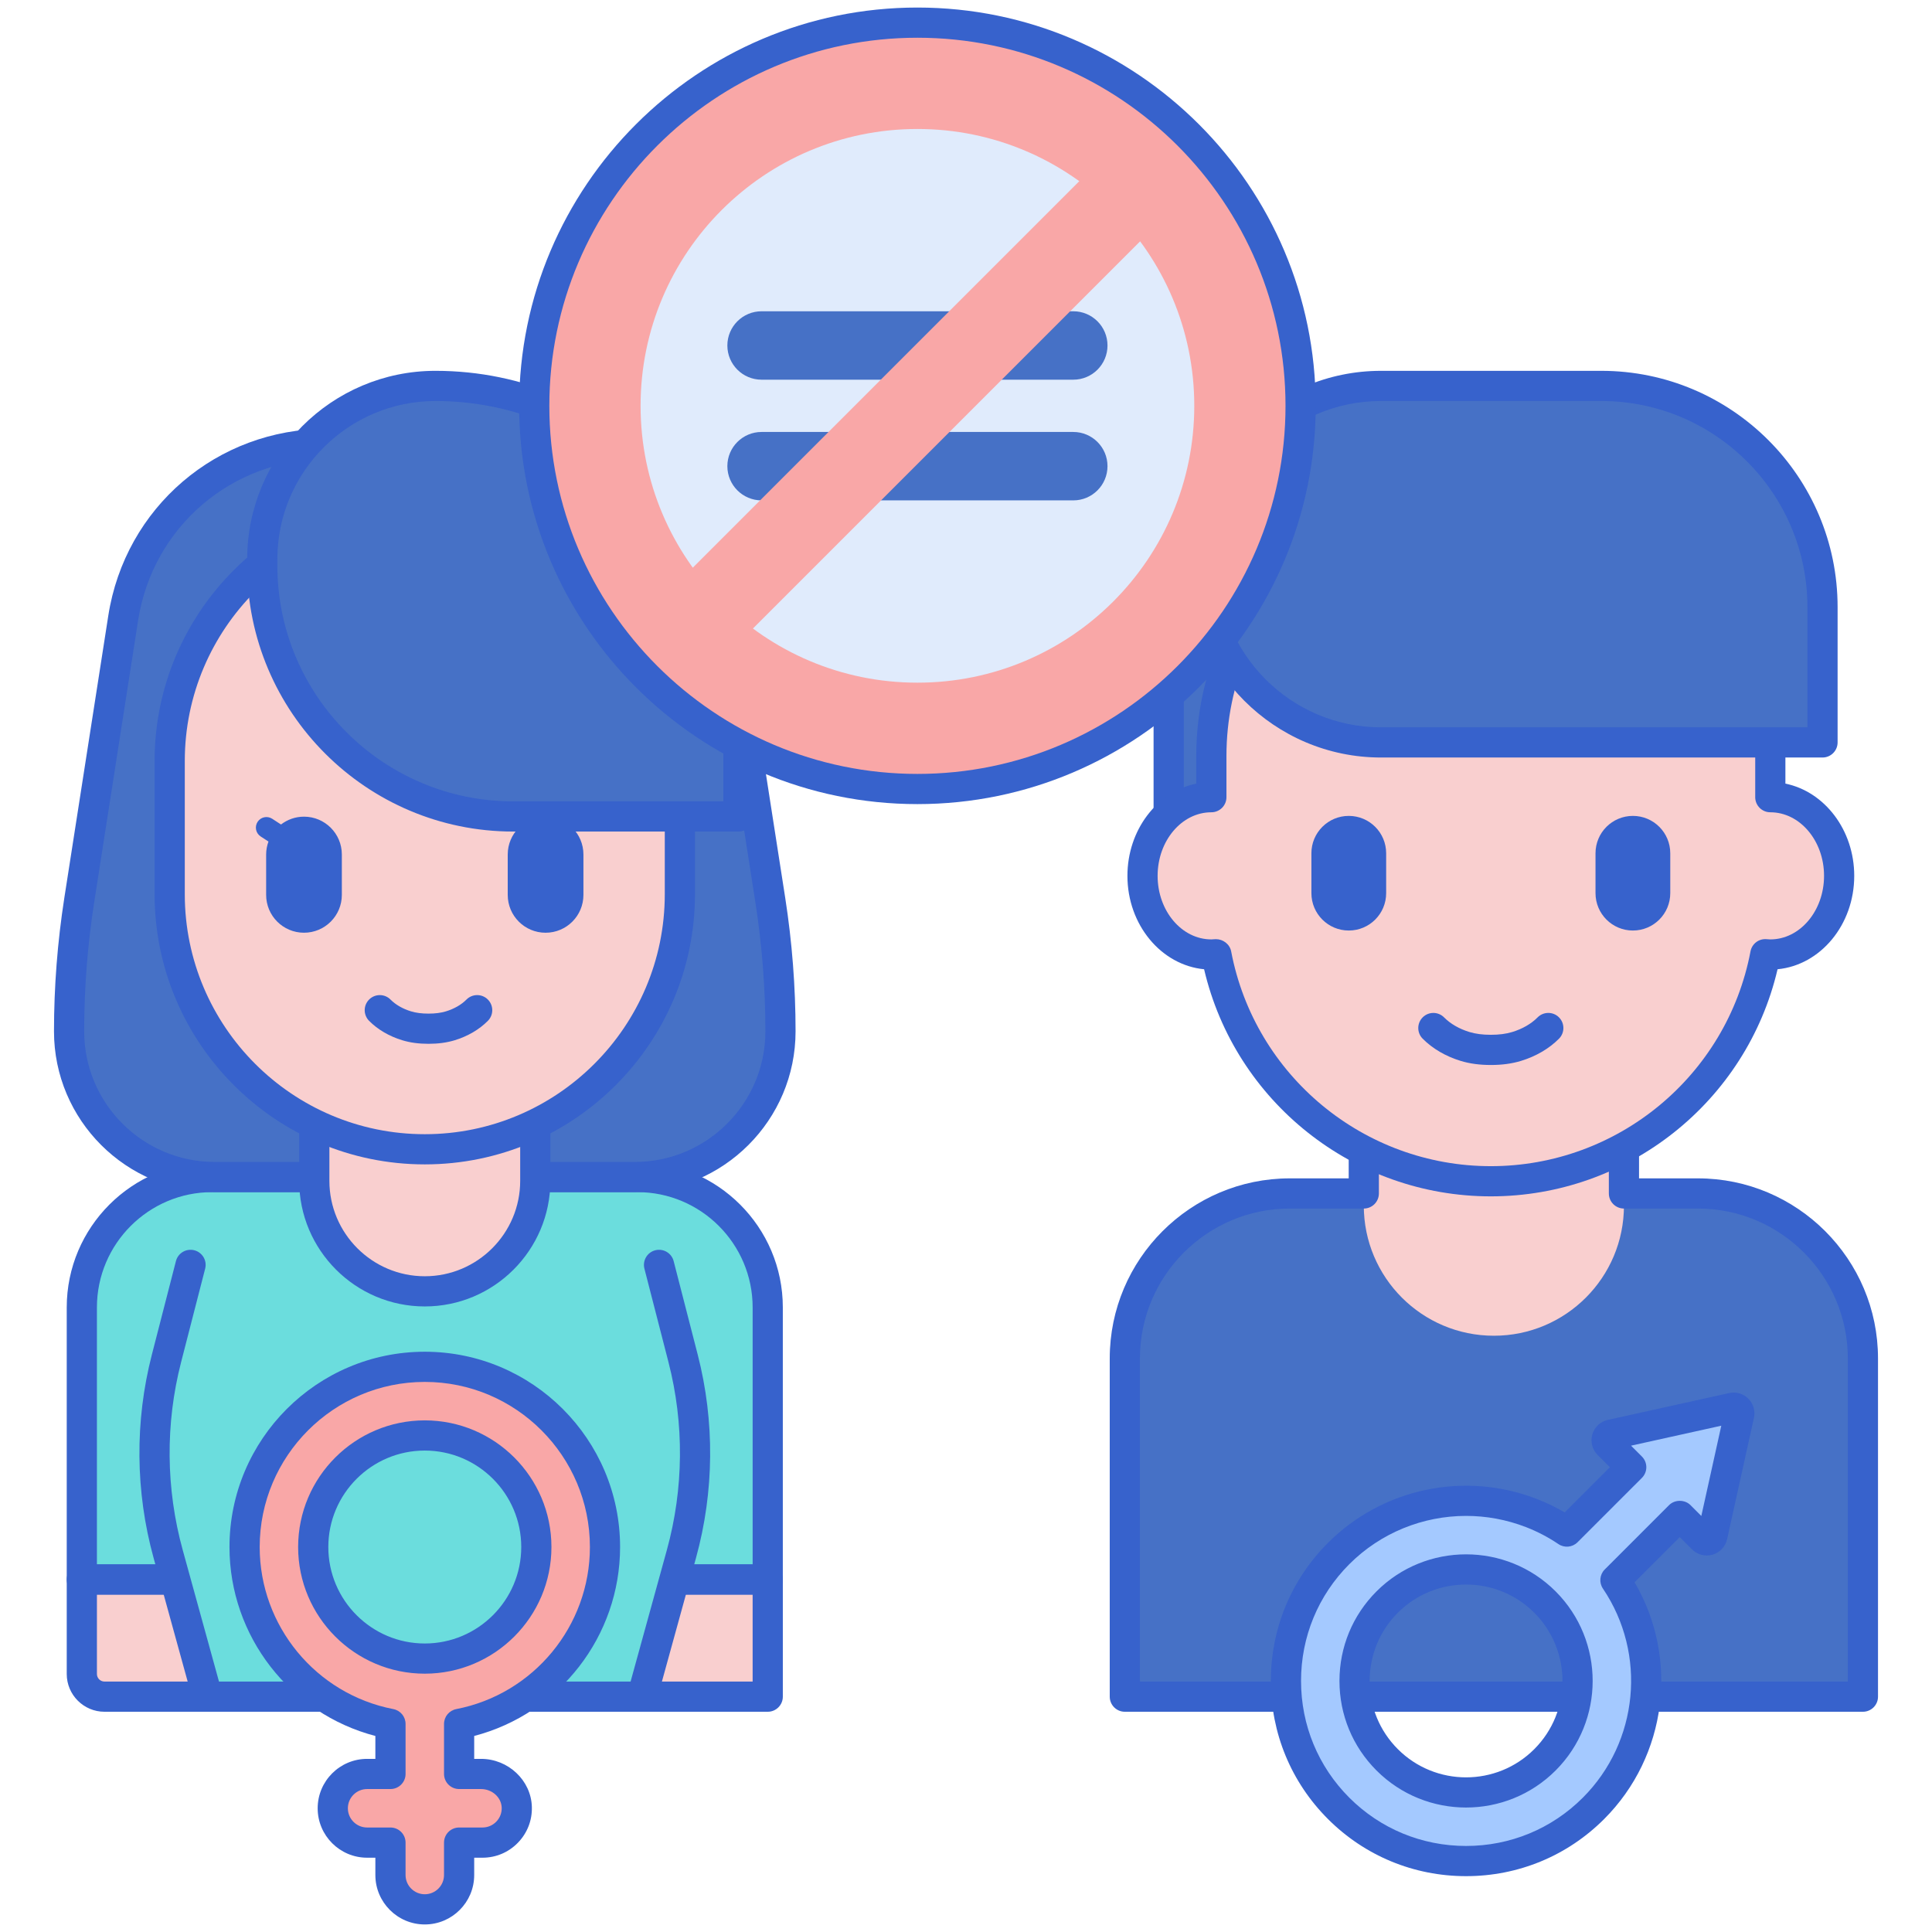
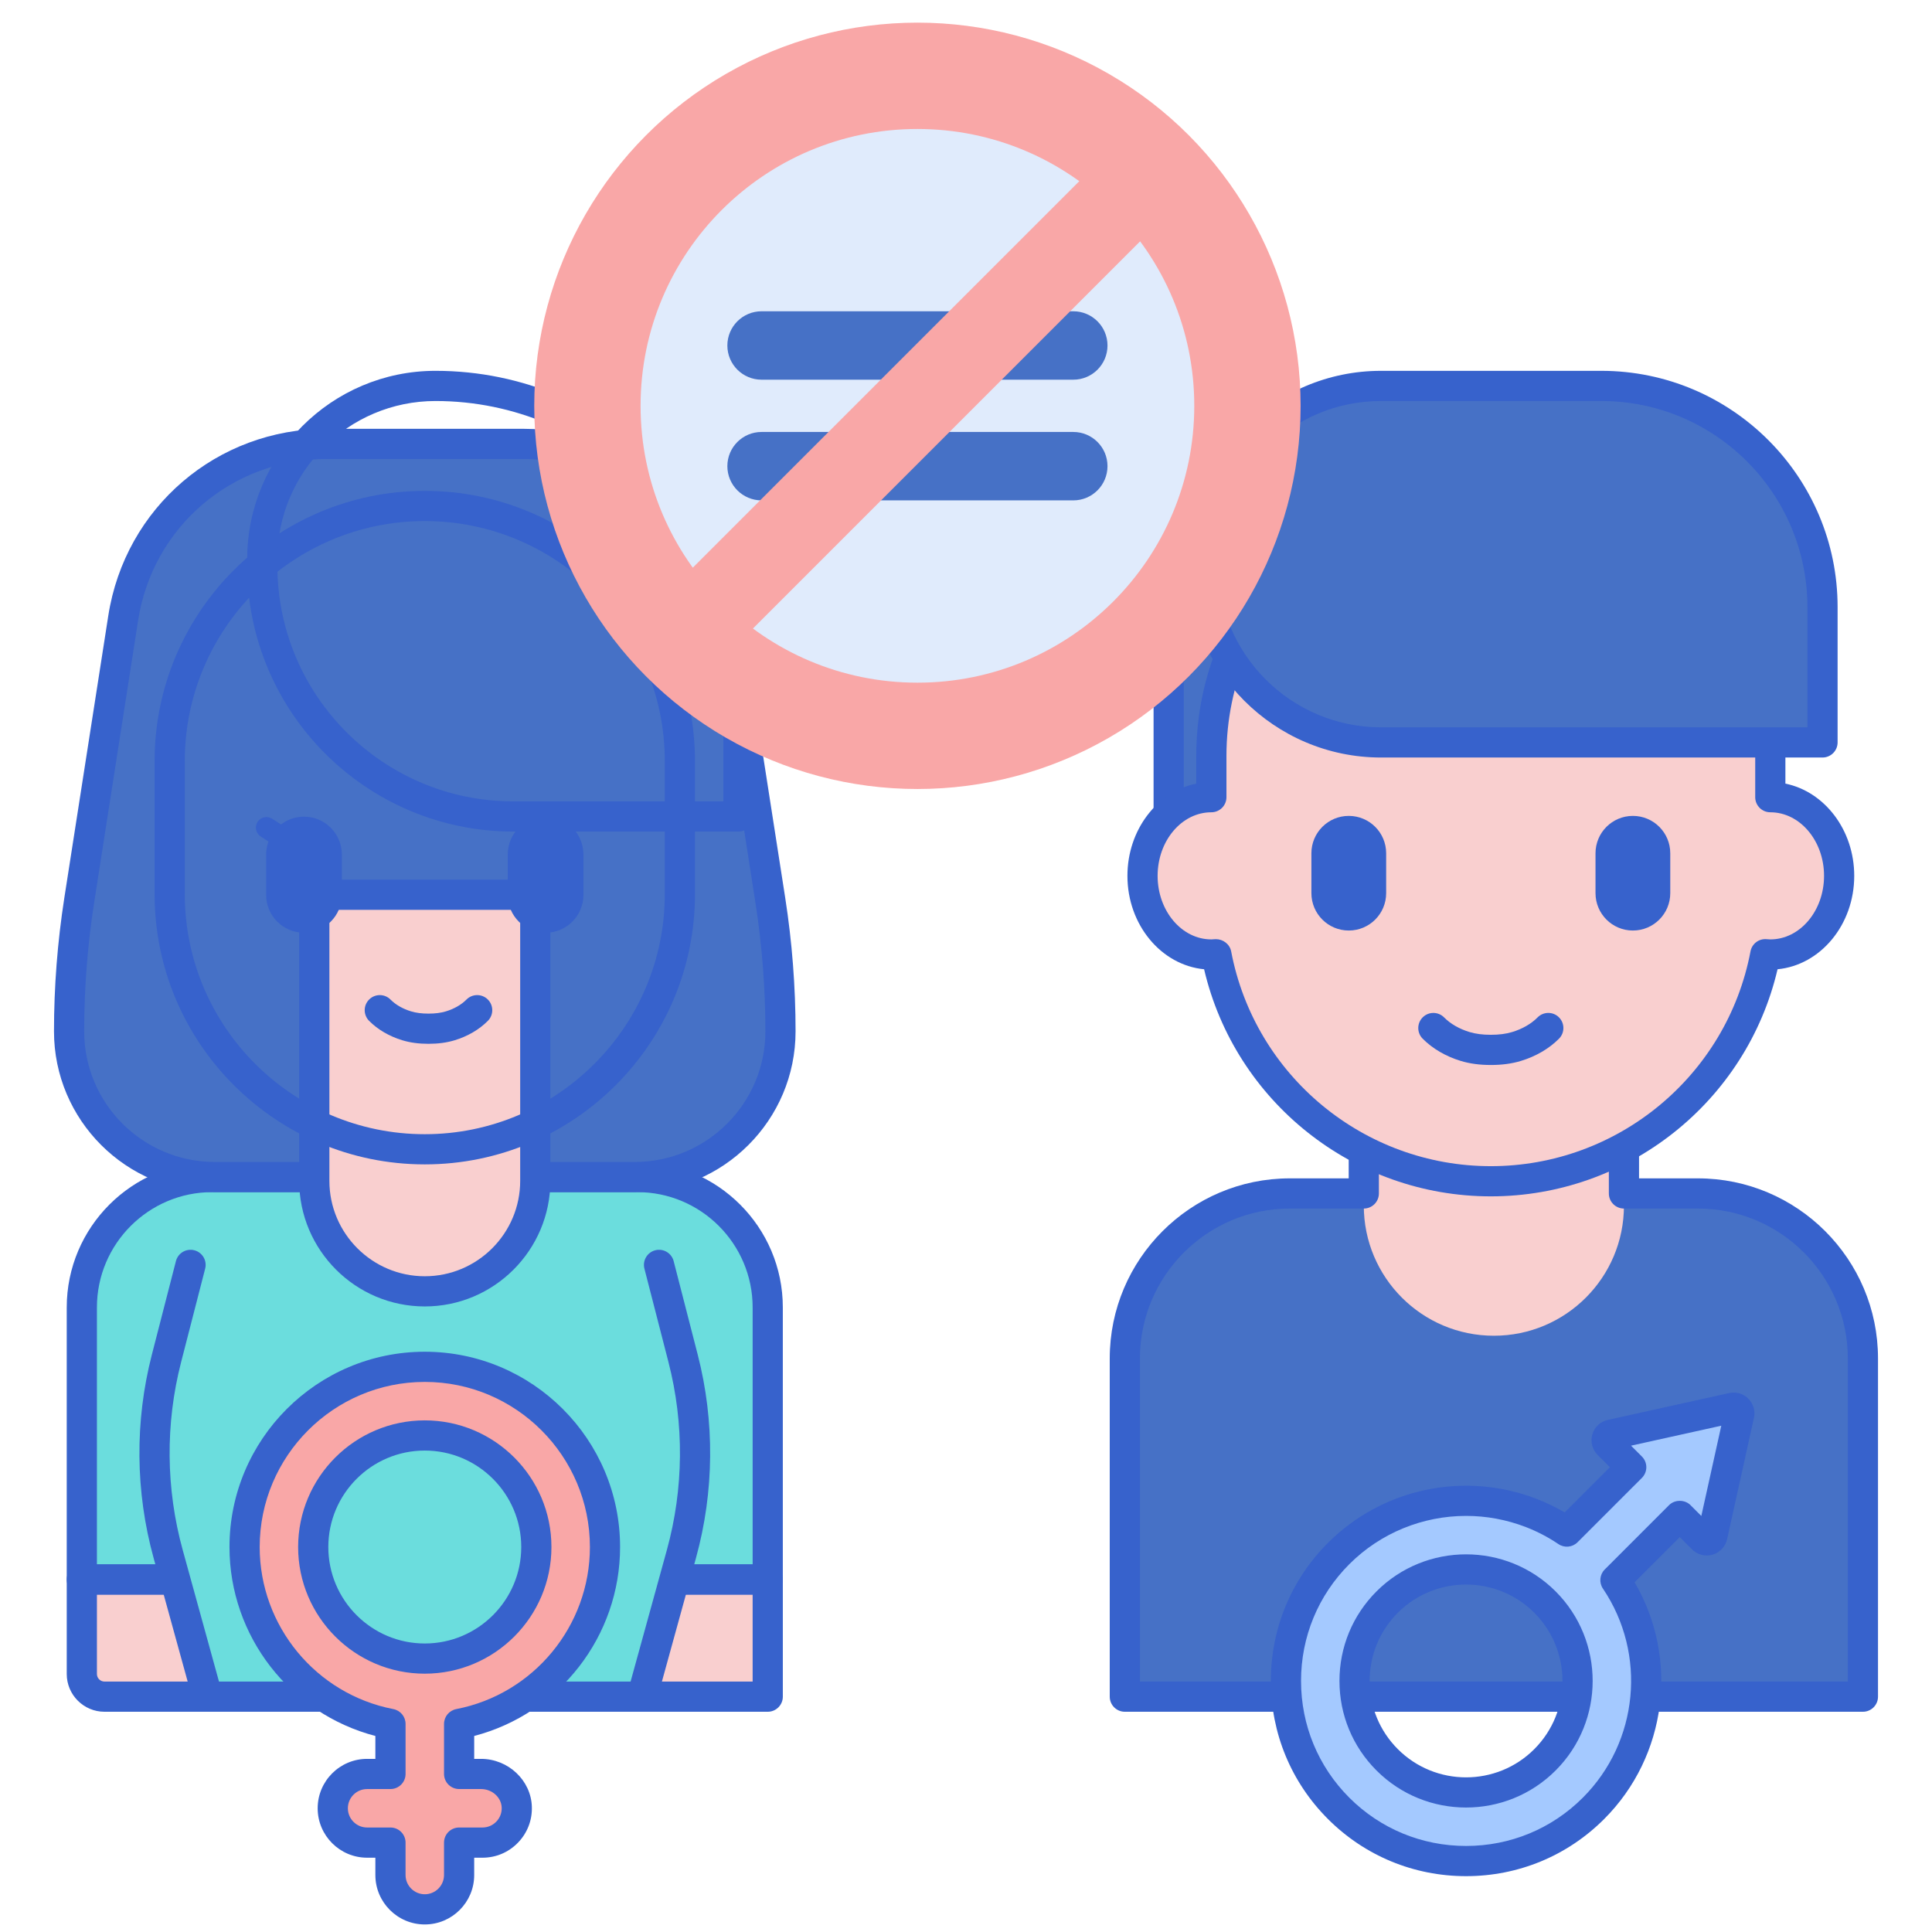
<svg xmlns="http://www.w3.org/2000/svg" width="1024" height="1024" id="Layer_1" viewBox="0 0 256 256">
  <g>
    <g>
      <g>
        <g>
          <g>
            <g>
              <path d="m101.729 209.294h-90.886v12.519c0 1.659 1.345 3.004 3.004 3.004h87.881v-15.523z" fill="#f9cfcf" />
            </g>
          </g>
          <g>
            <g>
              <path d="m101.729 209.294h-90.886v-36.054c0-9.541 7.735-17.276 17.276-17.276h56.334c9.541 0 17.276 7.735 17.276 17.276z" fill="#6bdddd" />
            </g>
          </g>
          <g>
            <g>
              <path d="m101.729 226.817h-87.881c-2.76 0-5.005-2.245-5.005-5.004v-12.519c0-1.104.896-2 2-2h90.886c1.104 0 2 .896 2 2v15.523c0 1.104-.896 2-2 2zm-88.886-15.524v10.519c0 .554.451 1.004 1.005 1.004h85.881v-11.523z" fill="#3762cc" />
            </g>
          </g>
          <g>
            <g>
              <path d="m101.729 211.293h-90.886c-1.104 0-2-.896-2-2v-36.053c0-10.629 8.647-19.276 19.276-19.276h56.334c10.629 0 19.275 8.647 19.275 19.276v36.054c.001 1.104-.895 1.999-1.999 1.999zm-88.886-4h86.886v-34.053c0-8.423-6.853-15.276-15.275-15.276h-56.335c-8.424 0-15.276 6.853-15.276 15.276z" fill="#3762cc" />
            </g>
          </g>
          <g>
            <g>
              <path d="m87.324 167.604h-62.075l-3.189 12.391c-2.19 8.508-2.114 17.441.221 25.91l5.213 18.912h28.793 28.793l5.213-18.912c2.334-8.469 2.411-17.402.221-25.91z" fill="#6bdddd" />
            </g>
          </g>
          <g>
            <g>
              <path d="m85.079 226.817h-57.586c-.9 0-1.689-.601-1.928-1.469l-5.213-18.913c-2.424-8.792-2.503-18.107-.229-26.939l3.188-12.391c.274-1.069 1.363-1.713 2.435-1.438 1.07.275 1.714 1.366 1.438 2.436l-3.188 12.391c-2.099 8.157-2.025 16.76.212 24.88l4.809 17.444h54.539l4.809-17.444c2.237-8.12 2.311-16.723.212-24.88l-3.189-12.391c-.275-1.07.368-2.16 1.438-2.436 1.074-.274 2.16.369 2.436 1.438l3.189 12.391c2.273 8.832 2.194 18.147-.229 26.939l-5.213 18.913c-.24.868-1.03 1.469-1.93 1.469z" fill="#3762cc" />
            </g>
          </g>
          <g>
            <g>
              <path d="m102.072 119.287-5.826-37.394c-2.069-13.281-13.506-23.074-26.947-23.074-9.091 0-16.364 0-26.026 0-13.441 0-24.878 9.793-26.947 23.074l-5.826 37.394c-.896 5.748-1.345 11.557-1.345 17.375 0 10.66 8.642 19.302 19.303 19.302h55.658c10.66 0 19.303-8.642 19.303-19.302-.001-5.818-.451-11.627-1.347-17.375z" fill="#4671c6" />
            </g>
          </g>
          <g>
            <g>
              <path d="m84.115 157.964h-55.658c-11.746 0-21.303-9.556-21.303-21.302 0-5.9.461-11.849 1.369-17.683l5.826-37.395c2.236-14.35 14.4-24.766 28.924-24.766h26.025c14.523 0 26.688 10.416 28.924 24.766l5.826 37.395c.908 5.833 1.369 11.783 1.369 17.683.001 11.746-9.556 21.302-21.302 21.302zm-40.842-97.145c-12.539 0-23.041 8.992-24.971 21.382l-5.826 37.395c-.878 5.63-1.322 11.372-1.322 17.066 0 9.541 7.762 17.302 17.303 17.302h55.658c9.541 0 17.303-7.762 17.303-17.302 0-5.694-.444-11.437-1.322-17.066l-5.826-37.395c-1.93-12.39-12.432-21.382-24.971-21.382z" fill="#3762cc" />
            </g>
          </g>
          <g>
            <g>
              <path d="m56.286 171.11c-8.086 0-14.641-6.555-14.641-14.641v-37.911h29.282v37.911c0 8.086-6.555 14.641-14.641 14.641z" fill="#f9cfcf" />
            </g>
          </g>
          <g>
            <g>
              <path d="m56.286 173.11c-9.176 0-16.641-7.465-16.641-16.641v-37.911c0-1.104.896-2 2-2h29.281c1.104 0 2 .896 2 2v37.911c.001 9.176-7.464 16.641-16.64 16.641zm-12.64-52.552v35.911c0 6.97 5.671 12.641 12.641 12.641s12.641-5.671 12.641-12.641v-35.911z" fill="#3762cc" />
            </g>
          </g>
          <g>
            <g>
-               <path d="m56.286 152.286c-18.668 0-33.801-15.133-33.801-33.8v-17.643c0-18.667 15.133-33.8 33.8-33.8 18.667 0 33.8 15.133 33.8 33.8v17.643c.002 18.668-15.131 33.8-33.799 33.8z" fill="#f9cfcf" />
-             </g>
+               </g>
          </g>
          <g>
            <g>
              <path d="m56.286 154.287c-19.74 0-35.801-16.06-35.801-35.801v-17.643c0-19.74 16.061-35.8 35.801-35.8s35.801 16.06 35.801 35.8v17.643c0 19.741-16.061 35.801-35.801 35.801zm0-85.244c-17.535 0-31.801 14.266-31.801 31.8v17.643c0 17.535 14.266 31.801 31.801 31.801s31.801-14.266 31.801-31.801v-17.643c0-17.534-14.266-31.8-31.801-31.8z" fill="#3762cc" />
            </g>
          </g>
          <g>
            <g>
              <path d="m56.776 138.31c-1.296 0-2.432-.154-3.473-.471-1.729-.525-3.249-1.416-4.397-2.573-.778-.784-.774-2.05.01-2.829.785-.778 2.051-.773 2.828.01.685.69 1.627 1.231 2.724 1.564.658.201 1.413.298 2.309.298.895 0 1.649-.097 2.309-.298 1.097-.334 2.038-.875 2.722-1.563.776-.785 2.044-.791 2.828-.012.784.777.79 2.044.012 2.828-1.147 1.157-2.668 2.047-4.396 2.574-1.045.318-2.181.472-3.476.472z" fill="#3762cc" />
            </g>
          </g>
          <g>
            <g>
              <path d="m72.292 123.592c-2.77 0-5.015-2.245-5.015-5.015v-5.349c0-2.77 2.245-5.015 5.015-5.015 2.77 0 5.015 2.245 5.015 5.015v5.349c0 2.77-2.245 5.015-5.015 5.015z" fill="#3762cc" />
            </g>
          </g>
          <g>
            <g>
-               <path d="m97.848 108.184h-29.854c-18.358 0-33.24-14.882-33.24-33.24v-.855c0-12.676 10.276-22.953 22.953-22.953 22.169 0 40.141 17.972 40.141 40.141z" fill="#4671c6" />
-             </g>
+               </g>
          </g>
          <g>
            <g>
              <path d="m97.849 110.184h-29.855c-19.432 0-35.24-15.809-35.24-35.24v-.855c0-13.759 11.194-24.953 24.953-24.953 23.237 0 42.142 18.904 42.142 42.141v16.906c0 1.105-.896 2.001-2 2.001zm-40.142-57.048c-11.554 0-20.953 9.399-20.953 20.953v.855c0 17.226 14.015 31.24 31.24 31.24h27.854v-14.907c.001-21.031-17.11-38.141-38.141-38.141z" fill="#3762cc" />
            </g>
          </g>
          <g>
            <g>
              <path d="m40.28 108.213c-1.147 0-2.201.389-3.045 1.037l-1.167-.759c-.649-.422-1.515-.238-1.937.41-.421.648-.237 1.515.41 1.937l1.033.671c-.196.537-.309 1.114-.309 1.718v5.349c0 2.77 2.245 5.015 5.015 5.015s5.015-2.245 5.015-5.015v-5.349c0-2.769-2.245-5.014-5.015-5.014z" fill="#3762cc" />
            </g>
          </g>
        </g>
        <g>
          <g>
            <path d="m60.834 228.427c10.998-2.13 19.33-11.827 19.33-23.439 0-13.167-10.712-23.878-23.878-23.878s-23.878 10.712-23.878 23.878c0 11.611 8.332 21.308 19.33 23.439v.189 6.441h-3.095c-2.512 0-4.548 2.036-4.548 4.548s2.036 4.548 4.548 4.548h3.095v2.149 2.149c0 2.512 2.036 4.548 4.548 4.548s4.548-2.036 4.548-4.548v-2.149-2.149h3.095c2.559 0 4.624-2.113 4.546-4.689-.075-2.489-2.247-4.408-4.737-4.408h-2.905v-6.441-.188zm-19.33-23.438c0-8.151 6.631-14.782 14.782-14.782s14.782 6.631 14.782 14.782-6.631 14.782-14.782 14.782-14.782-6.632-14.782-14.782z" fill="#f9a7a7" />
          </g>
        </g>
        <g>
          <g>
            <path d="m56.286 255c-3.61 0-6.548-2.938-6.548-6.548v-2.297h-1.096c-3.611 0-6.549-2.938-6.549-6.548s2.938-6.548 6.549-6.548h1.096v-3.035c-11.295-2.949-19.33-13.224-19.33-25.034 0-14.27 11.608-25.878 25.878-25.878s25.878 11.609 25.878 25.878c0 11.811-8.035 22.085-19.33 25.034v3.035h.905c3.609 0 6.631 2.848 6.735 6.349.055 1.787-.601 3.477-1.845 4.759-1.244 1.283-2.913 1.989-4.7 1.989h-1.096v2.297c.001 3.61-2.937 6.547-6.547 6.547zm-7.643-17.942c-1.405 0-2.549 1.143-2.549 2.548s1.144 2.548 2.549 2.548h3.096c1.104 0 2 .896 2 2v4.297c0 1.405 1.143 2.548 2.548 2.548s2.548-1.143 2.548-2.548v-4.297c0-1.104.896-2 2-2h3.096c.695 0 1.345-.275 1.829-.774s.739-1.157.718-1.854c-.041-1.362-1.269-2.469-2.737-2.469h-2.905c-1.104 0-2-.896-2-2v-6.63c0-.958.68-1.781 1.62-1.963 10.262-1.988 17.71-11.02 17.71-21.475 0-12.064-9.814-21.878-21.878-21.878s-21.878 9.814-21.878 21.878c0 10.456 7.448 19.487 17.71 21.475.94.182 1.62 1.005 1.62 1.963v6.63c0 1.104-.896 2-2 2h-3.097zm7.643-15.287c-9.254 0-16.782-7.528-16.782-16.782s7.528-16.782 16.782-16.782 16.782 7.528 16.782 16.782-7.528 16.782-16.782 16.782zm0-29.564c-7.048 0-12.782 5.734-12.782 12.782s5.734 12.782 12.782 12.782 12.782-5.734 12.782-12.782-5.734-12.782-12.782-12.782z" fill="#3762cc" />
          </g>
        </g>
      </g>
      <g>
        <g>
          <g>
            <g>
              <g>
                <path d="m149.046 224.817h97.799v-44.817c0-12.074-9.788-21.861-21.861-21.861h-54.077c-12.074 0-21.861 9.788-21.861 21.861z" fill="#4671c6" />
              </g>
            </g>
            <g>
              <g>
                <path d="m214.299 115.705h-52.423c-3.877 0-7.02-3.143-7.02-7.02v-28.916c0-3.877 3.143-7.02 7.02-7.02h52.423c3.877 0 7.02 3.143 7.02 7.02v28.916c0 3.877-3.143 7.02-7.02 7.02z" fill="#4671c6" />
              </g>
            </g>
            <g>
              <g>
                <path d="m214.299 117.705h-52.423c-4.974 0-9.021-4.046-9.021-9.02v-28.916c0-4.974 4.047-9.02 9.021-9.02h52.423c4.974 0 9.021 4.046 9.021 9.02v28.916c-.001 4.974-4.048 9.02-9.021 9.02zm-52.423-42.956c-2.769 0-5.021 2.252-5.021 5.02v28.916c0 2.768 2.252 5.02 5.021 5.02h52.423c2.769 0 5.021-2.252 5.021-5.02v-28.916c0-2.768-2.252-5.02-5.021-5.02z" fill="#3762cc" />
              </g>
            </g>
            <g>
              <g>
                <path d="m197.946 176.992c9.519 0 17.235-7.717 17.235-17.235v-44.629h-34.471v44.629c0 9.519 7.717 17.235 17.236 17.235z" fill="#f9cfcf" />
              </g>
            </g>
            <g>
              <g>
                <path d="m246.846 226.817h-97.8c-1.104 0-2-.896-2-2v-44.817c0-13.157 10.704-23.861 23.861-23.861h7.803v-41.011c0-1.104.896-2 2-2h34.471c1.104 0 2 .896 2 2v41.011h7.804c13.157 0 23.861 10.704 23.861 23.861v44.817c0 1.104-.896 2-2 2zm-95.8-4h93.8v-42.817c0-10.951-8.91-19.861-19.861-19.861h-9.804c-1.104 0-2-.896-2-2v-41.011h-30.471v41.011c0 1.104-.896 2-2 2h-9.803c-10.951 0-19.861 8.91-19.861 19.861z" fill="#3762cc" />
              </g>
            </g>
            <g>
              <g>
                <path d="m234.576 105.631v-5.471c0-20.453-16.58-37.033-37.033-37.033-20.453 0-37.033 16.58-37.033 37.033v5.471c-5.037 0-9.121 4.666-9.121 10.423s4.083 10.423 9.121 10.423c.223 0 .441-.02.661-.038 3.253 17.13 18.296 30.084 36.372 30.084 18.076 0 33.119-12.955 36.372-30.084.219.018.437.038.661.038 5.037 0 9.121-4.666 9.121-10.423s-4.084-10.423-9.121-10.423z" fill="#f9cfcf" />
              </g>
            </g>
            <g>
              <g>
                <path d="m197.543 158.523c-18.17 0-33.891-12.558-37.994-30.092-5.684-.547-10.159-5.889-10.159-12.376 0-6.087 3.94-11.166 9.121-12.222v-3.672c0-21.523 17.51-39.033 39.032-39.033s39.032 17.51 39.032 39.033v3.672c5.181 1.056 9.121 6.134 9.121 12.222 0 6.488-4.476 11.83-10.159 12.376-4.103 17.534-19.824 30.092-37.994 30.092zm-36.427-34.08c.957 0 1.839.672 2.02 1.622 3.132 16.489 17.602 28.458 34.407 28.458s31.275-11.968 34.407-28.458c.191-1.006 1.098-1.707 2.13-1.62.203.017.348.031.495.031 3.927 0 7.121-3.778 7.121-8.422 0-4.645-3.194-8.423-7.121-8.423-1.104 0-2-.896-2-2v-5.471c0-19.317-15.716-35.033-35.032-35.033s-35.032 15.716-35.032 35.033v5.471c0 1.104-.896 2-2 2-3.927 0-7.121 3.778-7.121 8.423 0 4.644 3.194 8.422 7.121 8.422.147 0 .292-.014.437-.026.056-.005.113-.007.168-.007z" fill="#3762cc" />
              </g>
            </g>
            <g>
              <g>
                <path d="m197.543 141.116c-1.491 0-2.798-.177-3.995-.541-1.983-.604-3.726-1.623-5.04-2.947-.778-.784-.772-2.051.012-2.829s2.052-.772 2.828.011c.85.856 2.013 1.526 3.364 1.938.813.247 1.739.367 2.831.367s2.018-.12 2.831-.368c1.352-.411 2.515-1.081 3.364-1.938.776-.784 2.044-.79 2.828-.011.784.778.79 2.044.012 2.829-1.314 1.324-3.057 2.343-5.04 2.947-1.197.365-2.504.542-3.995.542z" fill="#3762cc" />
              </g>
            </g>
            <g>
              <g>
                <path d="m216.366 123.3c-2.736 0-4.953-2.218-4.953-4.953v-5.284c0-2.736 2.218-4.953 4.953-4.953 2.736 0 4.953 2.218 4.953 4.953v5.284c0 2.736-2.218 4.953-4.953 4.953z" fill="#3762cc" />
              </g>
            </g>
            <g>
              <g>
                <path d="m178.72 123.3c-2.736 0-4.953-2.218-4.953-4.953v-5.284c0-2.736 2.218-4.953 4.953-4.953 2.736 0 4.953 2.218 4.953 4.953v5.284c.001 2.736-2.217 4.953-4.953 4.953z" fill="#3762cc" />
              </g>
            </g>
            <g>
              <g>
                <path d="m241.492 98.374h-58.498c-13.044 0-23.619-10.575-23.619-23.619 0-13.044 10.575-23.619 23.619-23.619h29.193c16.185 0 29.305 13.12 29.305 29.305z" fill="#4671c6" />
              </g>
            </g>
            <g>
              <g>
                <path d="m241.492 100.375h-58.499c-14.126 0-25.619-11.493-25.619-25.619s11.493-25.619 25.619-25.619h29.193c17.262 0 31.306 14.043 31.306 31.305v17.934c0 1.103-.895 1.999-2 1.999zm-58.499-47.239c-11.921 0-21.619 9.698-21.619 21.619s9.698 21.619 21.619 21.619h56.499v-15.933c0-15.056-12.249-27.305-27.306-27.305z" fill="#3762cc" />
              </g>
            </g>
          </g>
        </g>
        <g>
          <g>
            <path d="m214.051 209.376 8.528-8.528 3.043 3.043c.423.423 1.147.212 1.276-.372l3.555-16.073c.12-.541-.363-1.024-.904-.904l-16.073 3.555c-.584.129-.795.853-.372 1.276l3.043 3.043c-4.708 4.708-4.145 4.145-8.528 8.528-1.485-1.003-3.06-1.821-4.69-2.454-8.557-3.322-18.656-1.537-25.552 5.359-9.31 9.31-9.31 24.459 0 33.769s24.459 9.31 33.769 0c8.21-8.21 9.175-20.959 2.905-30.242zm-30.242 23.81c-5.763-5.763-5.763-15.141 0-20.905 5.763-5.763 15.141-5.763 20.905 0 5.763 5.763 5.763 15.141 0 20.905-5.764 5.763-15.142 5.763-20.905 0z" fill="#a4c9ff" />
          </g>
        </g>
        <g>
          <g>
            <path d="m194.261 248.6c-6.919 0-13.418-2.688-18.298-7.568-4.881-4.88-7.569-11.379-7.569-18.298s2.688-13.418 7.569-18.299c7.247-7.247 18.117-9.526 27.689-5.809 1.27.492 2.502 1.087 3.68 1.776l5.987-5.987-1.629-1.628c-.713-.714-.979-1.757-.697-2.725.283-.966 1.069-1.702 2.053-1.919l16.072-3.555c.927-.205 1.877.074 2.546.743.67.67.947 1.622.741 2.547l-3.554 16.071c-.22.985-.956 1.771-1.923 2.052-.968.283-2.01.014-2.721-.698l-1.629-1.628-5.985 5.986c5.901 10.073 4.317 23.02-4.034 31.37-4.879 4.882-11.378 7.569-18.298 7.569zm.003-47.735c-5.704 0-11.299 2.224-15.473 6.397-4.125 4.125-6.397 9.62-6.397 15.471s2.272 11.345 6.397 15.47 9.619 6.396 15.47 6.396c5.852 0 11.346-2.271 15.471-6.396 7.394-7.393 8.513-19.046 2.662-27.708-.536-.794-.435-1.856.243-2.534l8.528-8.529c.75-.75 2.078-.75 2.828 0l1.441 1.441 2.646-11.96-11.959 2.646 1.44 1.44c.375.375.586.884.586 1.415s-.211 1.039-.586 1.414l-8.529 8.529c-.676.677-1.739.78-2.533.243-1.343-.907-2.787-1.663-4.293-2.247-2.581-1-5.274-1.488-7.942-1.488zm-.003 38.642c-4.297 0-8.595-1.636-11.866-4.908-3.165-3.165-4.909-7.379-4.909-11.866s1.744-8.702 4.909-11.867c6.542-6.542 17.189-6.543 23.733 0 6.543 6.543 6.543 17.19 0 23.733-3.272 3.273-7.569 4.908-11.867 4.908zm.001-29.549c-3.274 0-6.547 1.246-9.039 3.737-2.41 2.41-3.737 5.62-3.737 9.039 0 3.418 1.327 6.628 3.737 9.038 4.984 4.983 13.093 4.984 18.077 0 4.982-4.983 4.982-13.093 0-18.077-2.492-2.491-5.766-3.737-9.038-3.737z" fill="#3762cc" />
          </g>
        </g>
      </g>
    </g>
    <g>
      <g>
        <g>
          <circle cx="121.564" cy="53.774" fill="#f9a7a7" r="50.774" />
        </g>
      </g>
      <g>
        <g>
          <circle cx="121.564" cy="53.774" fill="#e0ebfc" r="36.684" />
        </g>
      </g>
      <g>
        <g>
          <g>
            <g>
              <path d="m142.216 50.311h-41.304c-2.504 0-4.533-2.03-4.533-4.533 0-2.504 2.03-4.533 4.533-4.533h41.304c2.504 0 4.533 2.03 4.533 4.533.001 2.504-2.029 4.533-4.533 4.533z" fill="#4671c6" />
            </g>
          </g>
        </g>
        <g>
          <g>
            <g>
              <path d="m142.216 66.303h-41.304c-2.504 0-4.533-2.03-4.533-4.533s2.03-4.533 4.533-4.533h41.304c2.504 0 4.533 2.03 4.533 4.533s-2.029 4.533-4.533 4.533z" fill="#4671c6" />
            </g>
          </g>
        </g>
      </g>
      <g>
        <g>
          <path d="m79.509 48.106h83.523v11.336h-83.523z" fill="#f9a7a7" transform="matrix(.707 -.707 .707 .707 -2.504 101.502)" />
        </g>
      </g>
      <g>
        <g>
-           <path d="m121.564 106.548c-29.1 0-52.774-23.674-52.774-52.774s23.675-52.774 52.774-52.774 52.773 23.674 52.773 52.774-23.673 52.774-52.773 52.774zm0-101.548c-26.894 0-48.774 21.88-48.774 48.774s21.88 48.774 48.774 48.774 48.773-21.88 48.773-48.774-21.879-48.774-48.773-48.774z" fill="#3762cc" />
-         </g>
+           </g>
      </g>
    </g>
  </g>
</svg>